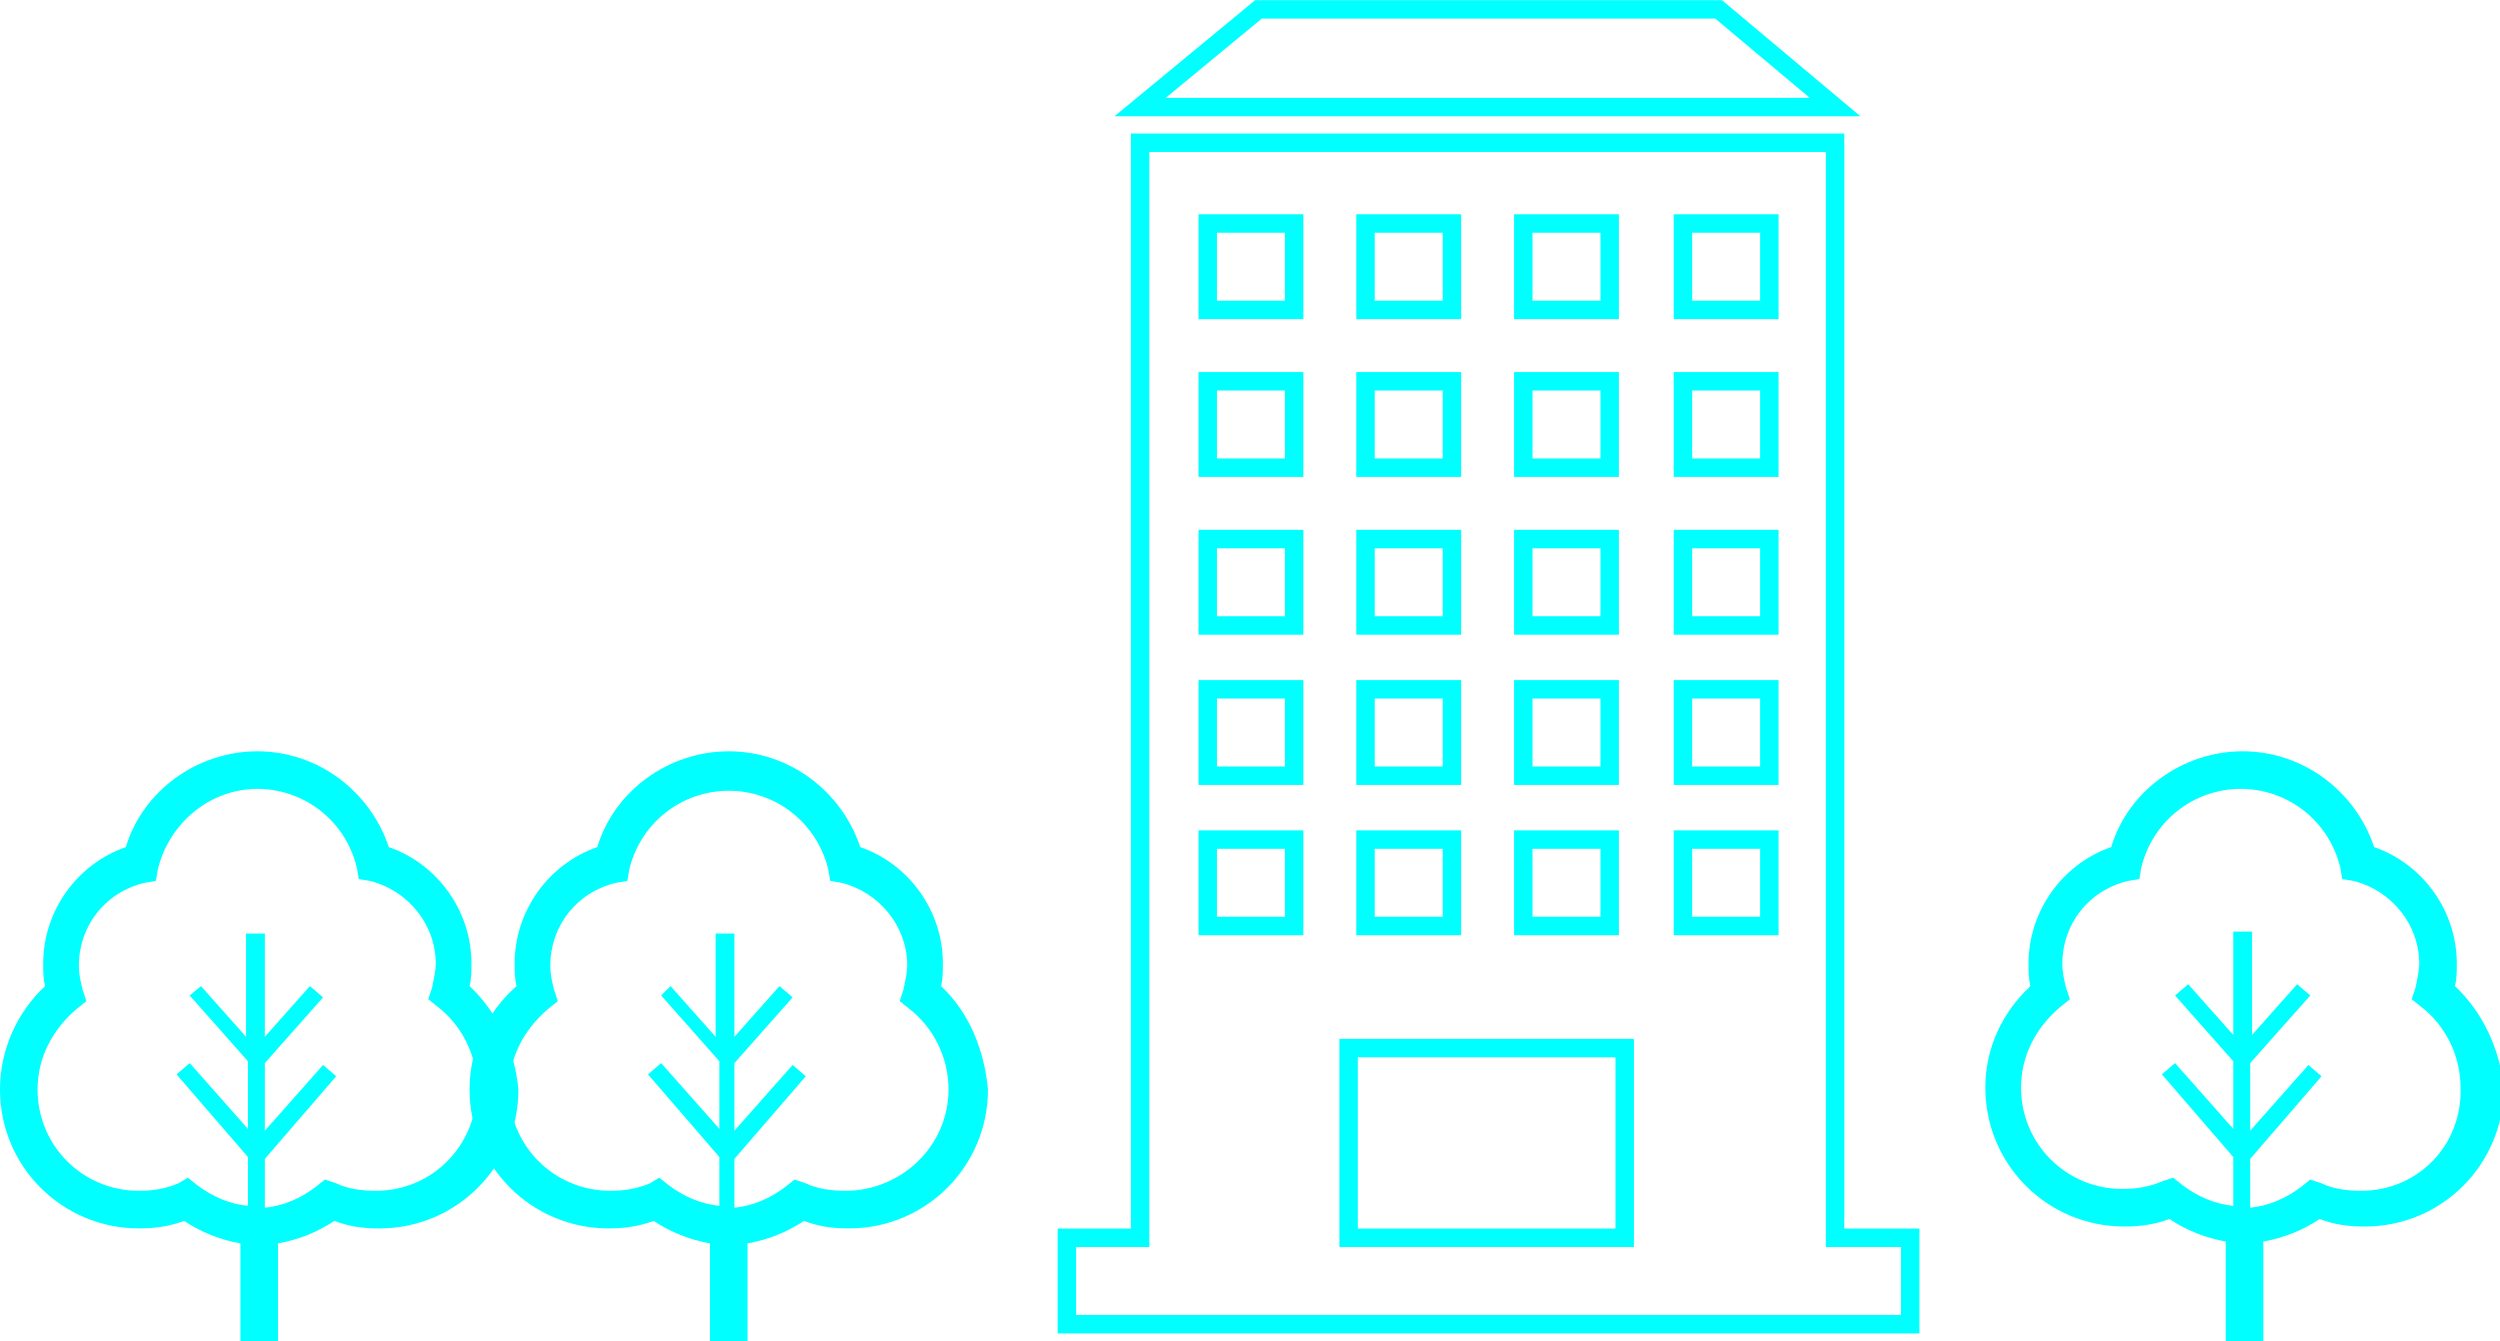
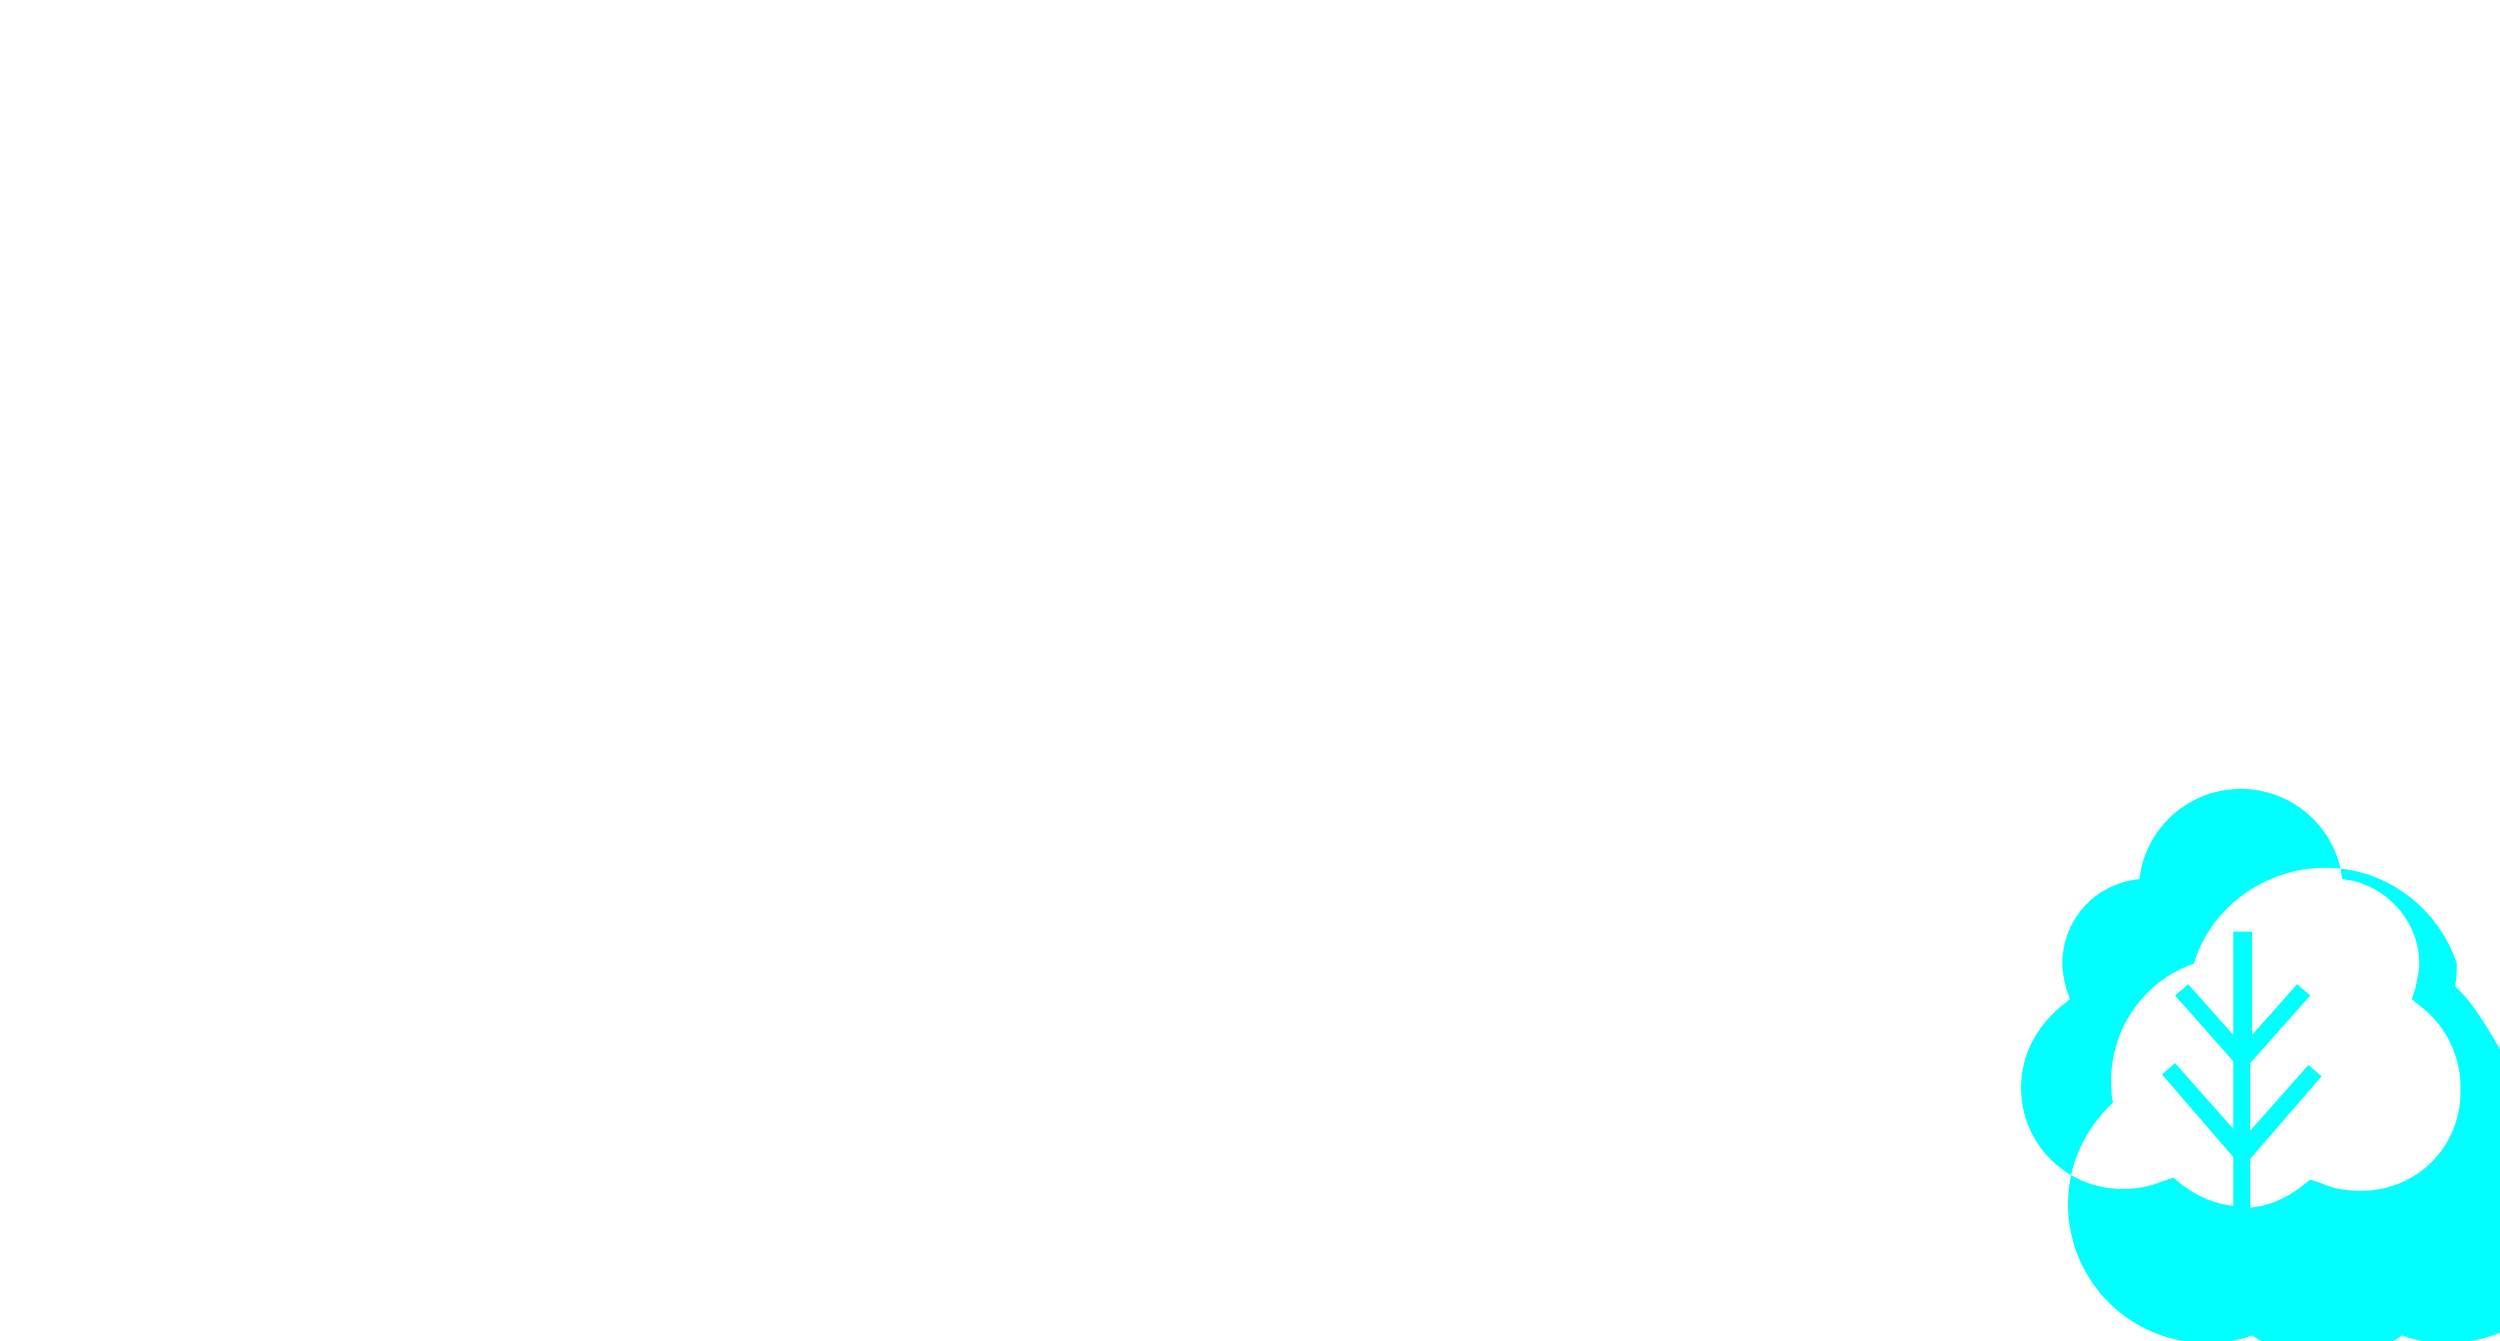
<svg xmlns="http://www.w3.org/2000/svg" version="1.1" id="レイヤー_1" x="0px" y="0px" viewBox="0 0 133.1 71.4" style="enable-background:new 0 0 133.1 71.4;" xml:space="preserve">
  <style type="text/css">
	.st0{fill:none;stroke:#00FFFF;stroke-width:0.981;stroke-miterlimit:10;}
	.st1{fill:#00FFFF;}
</style>
  <g>
    <g>
-       <polygon class="st0" points="97.7,5.7 60.7,5.7 67,0.5 91.5,0.5   " />
-       <path class="st0" d="M97.7,65.9V7.6h-37v58.3h-3.9v4.6h44.9v-4.6H97.7z M89.6,11.9h4.6v4.6h-4.6V11.9z M89.6,20.3h4.6v4.6h-4.6    V20.3z M89.6,28.7h4.6v4.6h-4.6V28.7z M89.6,36.7h4.6v4.6h-4.6V36.7z M89.6,44.7h4.6v4.6h-4.6V44.7z M81.1,11.9h4.6v4.6h-4.6V11.9    z M81.1,20.3h4.6v4.6h-4.6V20.3z M81.1,28.7h4.6v4.6h-4.6V28.7z M81.1,36.7h4.6v4.6h-4.6V36.7z M81.1,44.7h4.6v4.6h-4.6V44.7z     M72.7,11.9h4.6v4.6h-4.6V11.9z M72.7,20.3h4.6v4.6h-4.6V20.3z M72.7,28.7h4.6v4.6h-4.6V28.7z M72.7,36.7h4.6v4.6h-4.6V36.7z     M72.7,44.7h4.6v4.6h-4.6V44.7z M64.3,11.9h4.6v4.6h-4.6V11.9z M64.3,20.3h4.6v4.6h-4.6V20.3z M64.3,28.7h4.6v4.6h-4.6V28.7z     M64.3,36.7h4.6v4.6h-4.6V36.7z M64.3,44.7h4.6v4.6h-4.6V44.7z M71.8,65.9V55.8h14.7v10.1H71.8z" />
+       </g>
+     <g>
+       <path class="st1" d="M130.7,52.5c0.1-0.4,0.1-0.8,0.1-1.2c-1-3-3.8-5.1-7-5.1s-6.1,2.1-7,5.1    c-2.6,0.9-4.4,3.4-4.4,6.2c0,0.4,0,0.8,0.1,1.2c-1.5,1.4-2.4,3.3-2.4,5.4c0,4.1,3.3,7.4,7.4,7.4c0.8,0,1.6-0.1,2.4-0.4    c0.9,0.6,1.9,1,3,1.2v5.3h0.5h1h0.5v-5.3c1.1-0.2,2.1-0.6,3-1.2c0.8,0.3,1.5,0.4,2.4,0.4c4.1,0,7.4-3.3,7.4-7.4    C133.1,55.9,132.2,53.9,130.7,52.5z M125.7,63.4c-0.7,0-1.5-0.1-2.1-0.4l-0.6-0.2l-0.5,0.4c-0.8,0.6-1.7,1-2.7,1.1v-2.6l3.8-4.4    l-0.7-0.6l-3.1,3.5v-3.6L123,53l-0.7-0.6l-2.4,2.7v-5.5h-1v5.5l-2.4-2.7l-0.7,0.6l3.1,3.5v3.6l-3.1-3.5l-0.7,0.6l3.8,4.4v2.6    c-1-0.1-1.9-0.5-2.7-1.1l-0.5-0.4l-0.6,0.2c-0.7,0.3-1.4,0.4-2.1,0.4c-3,0-5.4-2.4-5.4-5.4c0-1.7,0.8-3.2,2.1-4.3l0.5-0.4    l-0.2-0.6c-0.1-0.4-0.2-0.8-0.2-1.3c0-2.1,1.4-3.9,3.5-4.4l0.6-0.1l0.1-0.6c0.6-2.5,2.8-4.2,5.3-4.2c2.5,0,4.7,1.7,5.3,4.2    l0.1,0.6l0.6,0.1c2,0.5,3.5,2.3,3.5,4.4c0,0.4-0.1,0.8-0.2,1.3l-0.2,0.6l0.5,0.4c1.3,1,2.1,2.6,2.1,4.3    C131.1,61,128.7,63.4,125.7,63.4z" />
    </g>
    <g>
-       <path class="st1" d="M130.7,52.5c0.1-0.4,0.1-0.8,0.1-1.2c0-2.8-1.8-5.3-4.4-6.2c-1-3-3.8-5.1-7-5.1s-6.1,2.1-7,5.1    c-2.6,0.9-4.4,3.4-4.4,6.2c0,0.4,0,0.8,0.1,1.2c-1.5,1.4-2.4,3.3-2.4,5.4c0,4.1,3.3,7.4,7.4,7.4c0.8,0,1.6-0.1,2.4-0.4    c0.9,0.6,1.9,1,3,1.2v5.3h0.5h1h0.5v-5.3c1.1-0.2,2.1-0.6,3-1.2c0.8,0.3,1.5,0.4,2.4,0.4c4.1,0,7.4-3.3,7.4-7.4    C133.1,55.9,132.2,53.9,130.7,52.5z M125.7,63.4c-0.7,0-1.5-0.1-2.1-0.4l-0.6-0.2l-0.5,0.4c-0.8,0.6-1.7,1-2.7,1.1v-2.6l3.8-4.4    l-0.7-0.6l-3.1,3.5v-3.6L123,53l-0.7-0.6l-2.4,2.7v-5.5h-1v5.5l-2.4-2.7l-0.7,0.6l3.1,3.5v3.6l-3.1-3.5l-0.7,0.6l3.8,4.4v2.6    c-1-0.1-1.9-0.5-2.7-1.1l-0.5-0.4l-0.6,0.2c-0.7,0.3-1.4,0.4-2.1,0.4c-3,0-5.4-2.4-5.4-5.4c0-1.7,0.8-3.2,2.1-4.3l0.5-0.4    l-0.2-0.6c-0.1-0.4-0.2-0.8-0.2-1.3c0-2.1,1.4-3.9,3.5-4.4l0.6-0.1l0.1-0.6c0.6-2.5,2.8-4.2,5.3-4.2c2.5,0,4.7,1.7,5.3,4.2    l0.1,0.6l0.6,0.1c2,0.5,3.5,2.3,3.5,4.4c0,0.4-0.1,0.8-0.2,1.3l-0.2,0.6l0.5,0.4c1.3,1,2.1,2.6,2.1,4.3    C131.1,61,128.7,63.4,125.7,63.4z" />
-     </g>
+       </g>
    <g>
-       <path class="st1" d="M50.1,52.5c0.1-0.4,0.1-0.8,0.1-1.2c0-2.8-1.8-5.3-4.4-6.2c-1-3-3.8-5.1-7-5.1s-6.1,2.1-7,5.1    c-2.6,0.9-4.4,3.4-4.4,6.2c0,0.4,0,0.8,0.1,1.2C25.9,53.9,25,55.9,25,58c0,4.1,3.3,7.4,7.4,7.4c0.8,0,1.6-0.1,2.4-0.4    c0.9,0.6,1.9,1,3,1.2v5.3h0.5h1h0.5v-5.3c1.1-0.2,2.1-0.6,3-1.2c0.8,0.3,1.5,0.4,2.4,0.4c4.1,0,7.4-3.3,7.4-7.4    C52.4,55.9,51.6,53.9,50.1,52.5z M45,63.4c-0.7,0-1.5-0.1-2.1-0.4l-0.6-0.2l-0.5,0.4c-0.8,0.6-1.7,1-2.7,1.1v-2.6l3.8-4.4    l-0.7-0.6l-3.1,3.5v-3.6l3.1-3.5l-0.7-0.6l-2.4,2.7v-5.5h-1v5.5l-2.4-2.7L35.2,53l3.1,3.5v3.6l-3.1-3.5l-0.7,0.6l3.8,4.4v2.6    c-1-0.1-1.9-0.5-2.7-1.1l-0.5-0.4L34.6,63c-0.7,0.3-1.4,0.4-2.1,0.4c-3,0-5.4-2.4-5.4-5.4c0-1.7,0.8-3.2,2.1-4.3l0.5-0.4l-0.2-0.6    c-0.1-0.4-0.2-0.8-0.2-1.3c0-2.1,1.4-3.9,3.5-4.4l0.6-0.1l0.1-0.6c0.6-2.5,2.8-4.2,5.3-4.2s4.7,1.7,5.3,4.2l0.1,0.6l0.6,0.1    c2,0.5,3.5,2.3,3.5,4.4c0,0.4-0.1,0.8-0.2,1.3l-0.2,0.6l0.5,0.4c1.3,1,2.1,2.6,2.1,4.3C50.5,61,48,63.4,45,63.4z" />
-     </g>
-     <g>
-       <path class="st1" d="M25,52.5c0.1-0.4,0.1-0.8,0.1-1.2c0-2.8-1.8-5.3-4.4-6.2c-1-3-3.8-5.1-7-5.1s-6.1,2.1-7,5.1    c-2.6,0.9-4.4,3.4-4.4,6.2c0,0.4,0,0.8,0.1,1.2C0.9,53.9,0,55.9,0,58c0,4.1,3.3,7.4,7.4,7.4c0.8,0,1.6-0.1,2.4-0.4    c0.9,0.6,1.9,1,3,1.2v5.3h0.5h1h0.5v-5.3c1.1-0.2,2.1-0.6,3-1.2c0.8,0.3,1.5,0.4,2.4,0.4c4.1,0,7.4-3.3,7.4-7.4    C27.4,55.9,26.5,53.9,25,52.5z M20,63.4c-0.7,0-1.5-0.1-2.1-0.4l-0.6-0.2l-0.5,0.4c-0.8,0.6-1.7,1-2.7,1.1v-2.6l3.8-4.4l-0.7-0.6    l-3.1,3.5v-3.6l3.1-3.5l-0.7-0.6l-2.4,2.7v-5.5h-1v5.5l-2.4-2.7L10.1,53l3.1,3.5v3.6l-3.1-3.5l-0.7,0.6l3.8,4.4v2.6    c-1-0.1-1.9-0.5-2.7-1.1l-0.5-0.4L9.5,63c-0.7,0.3-1.4,0.4-2.1,0.4C4.4,63.4,2,61,2,58c0-1.7,0.8-3.2,2.1-4.3l0.5-0.4l-0.2-0.6    c-0.1-0.4-0.2-0.8-0.2-1.3c0-2.1,1.4-3.9,3.5-4.4l0.6-0.1l0.1-0.6C9,43.8,11.2,42,13.7,42s4.7,1.7,5.3,4.2l0.1,0.6l0.6,0.1    c2,0.5,3.5,2.3,3.5,4.4c0,0.4-0.1,0.8-0.2,1.3l-0.2,0.6l0.5,0.4c1.3,1,2.1,2.6,2.1,4.3C25.4,61,23,63.4,20,63.4z" />
-     </g>
+       </g>
  </g>
</svg>